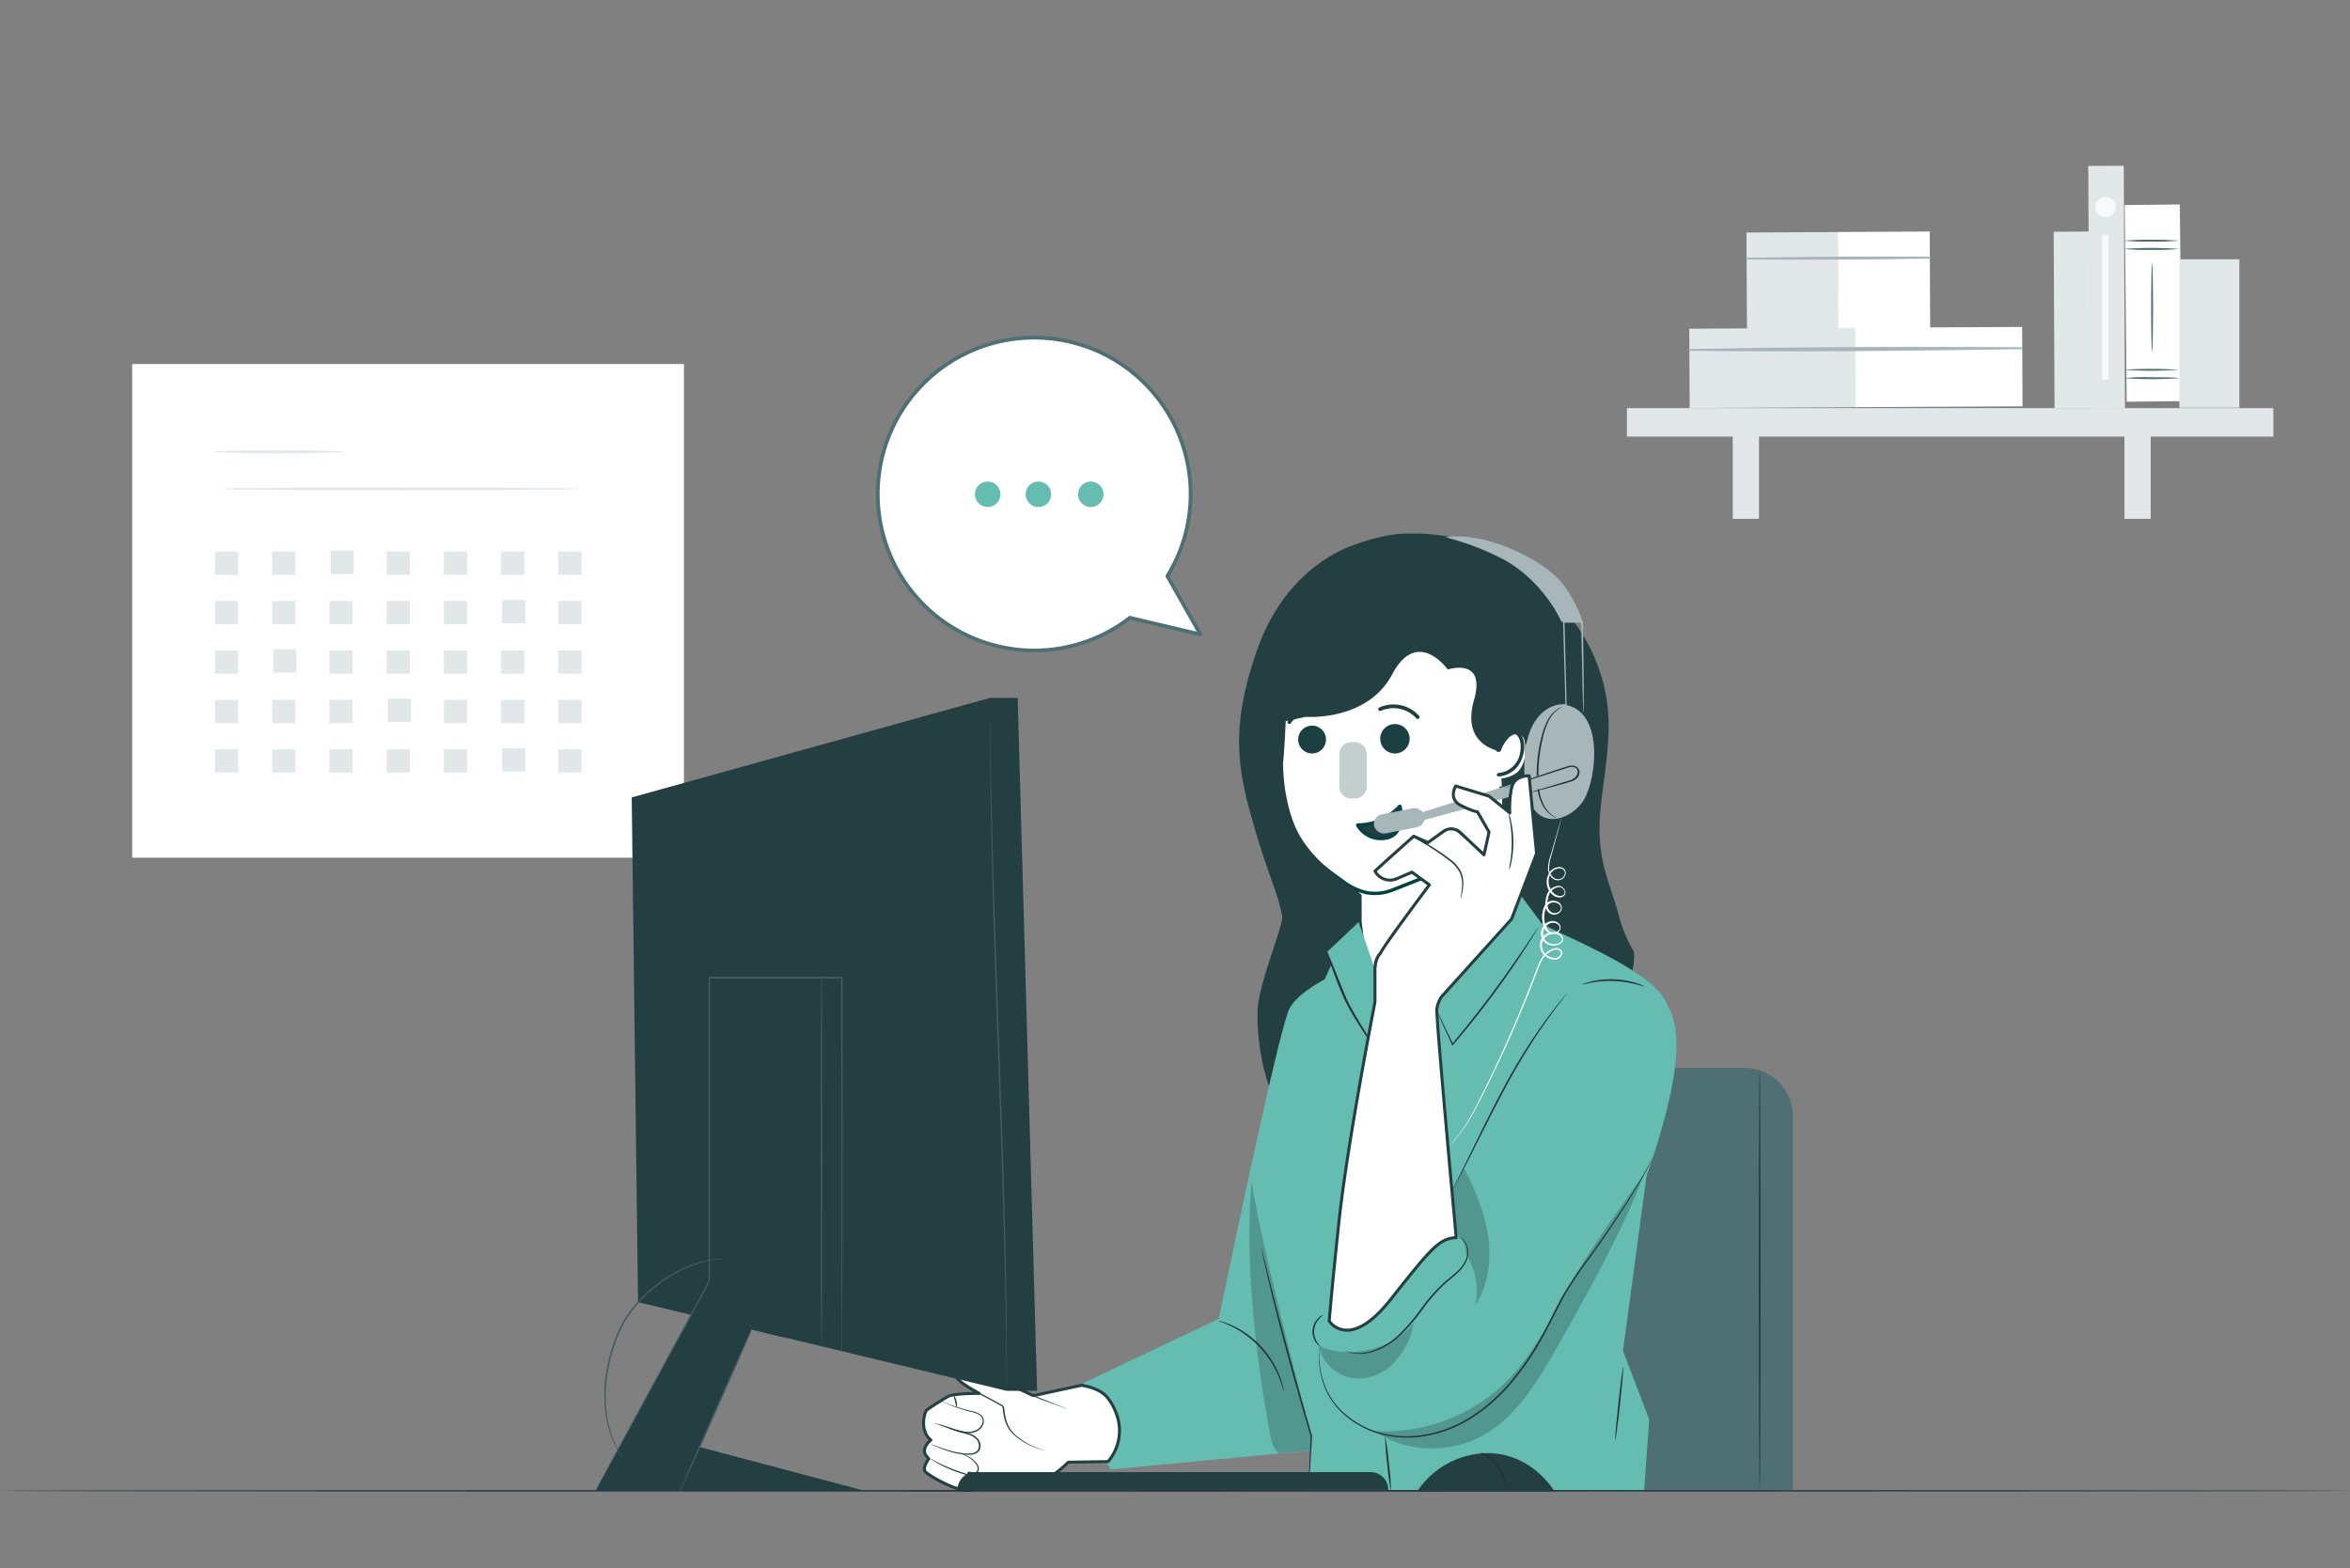
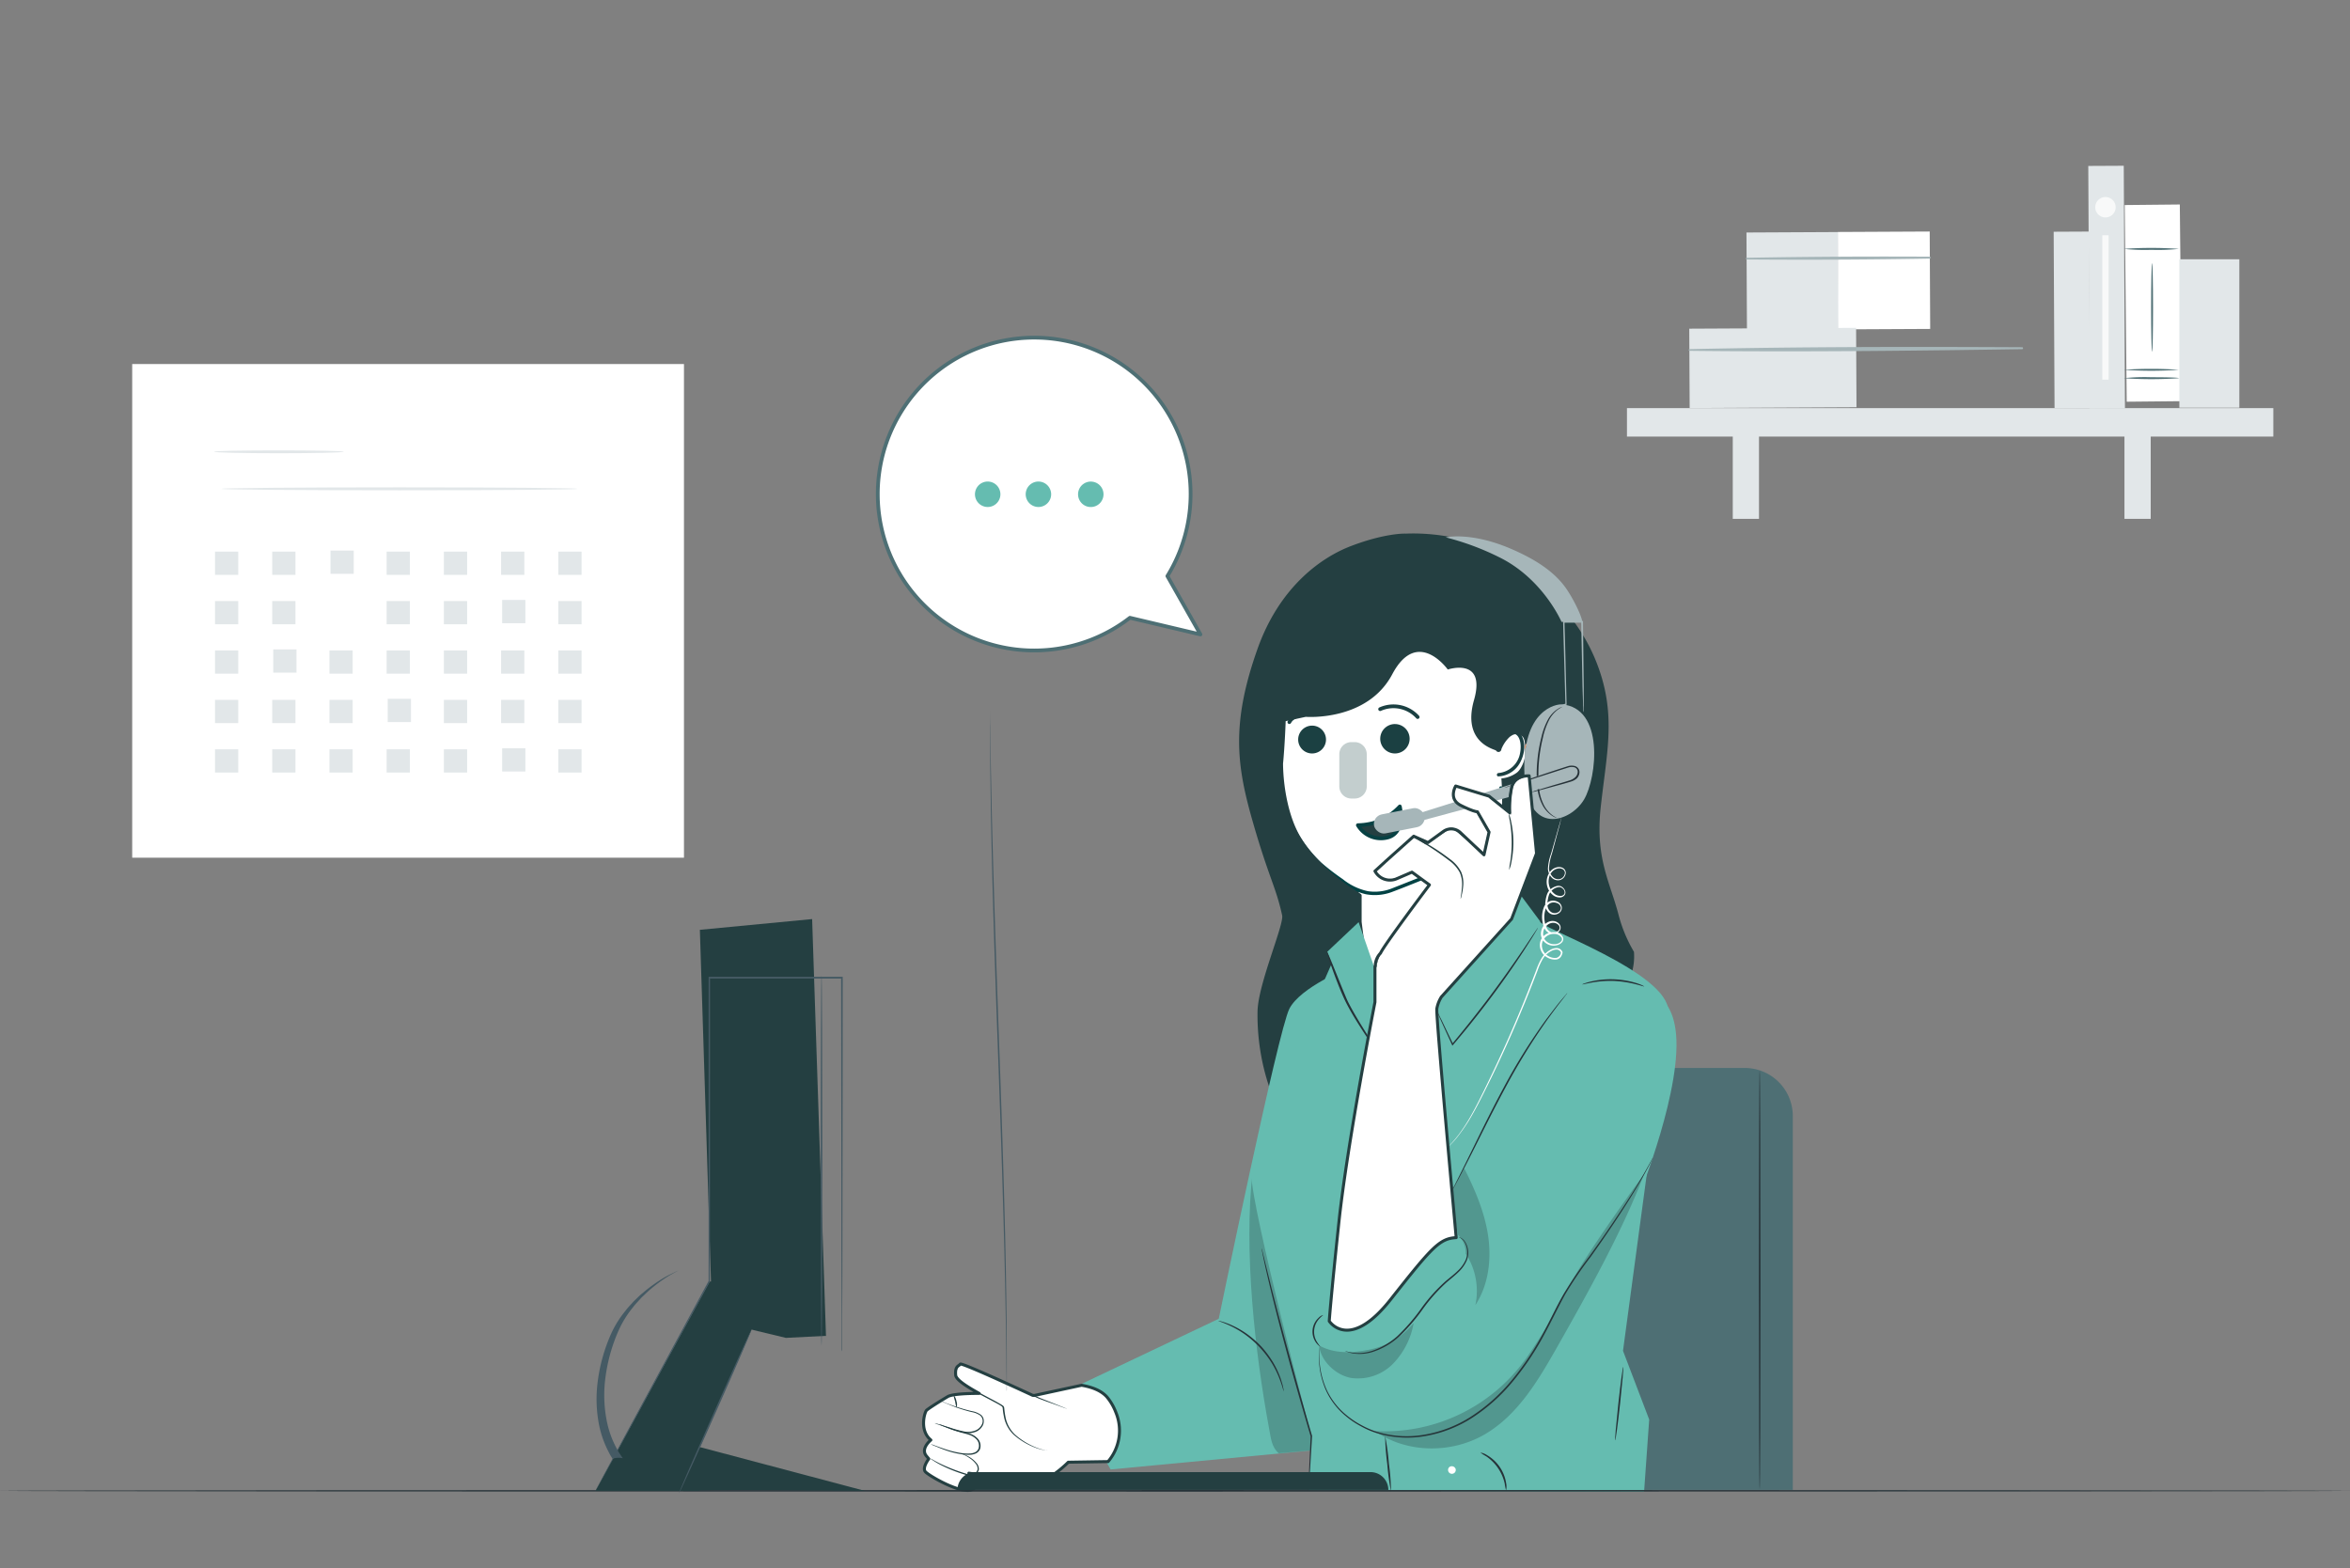
<svg xmlns="http://www.w3.org/2000/svg" width="628" height="419" viewBox="0 0 628 419">
  <rect x="0" y="0" width="628" height="419" fill="#808080" stroke="none" />
  <defs>
    <clipPath id="clip-Retouren_und_Support">
      <rect width="628" height="419" />
    </clipPath>
  </defs>
  <g id="Retouren_und_Support" data-name="Retouren und Support" clip-path="url(#clip-Retouren_und_Support)">
    <g id="Gruppe_19091" data-name="Gruppe 19091">
      <g id="Contact_us-pana_1_" data-name="Contact us-pana (1)" transform="translate(92.5 49.291)">
        <g id="freepik--background-complete--inject-2" transform="translate(20.498 0)">
          <g id="Gruppe_19084" data-name="Gruppe 19084" transform="translate(-78 -1)">
            <rect id="Rechteck_17038" data-name="Rechteck 17038" width="147.451" height="131.915" transform="translate(0.33 48.988)" fill="#fff" />
            <g id="Gruppe_19086" data-name="Gruppe 19086">
              <path id="Pfad_99363" data-name="Pfad 99363" d="M101.565,116.365c0,.221-7.764.4-17.328.4s-17.337-.178-17.337-.4S74.63,116,84.237,116,101.565,116.153,101.565,116.365Z" transform="translate(-44.697 -43.941)" fill="#e2e7e9" />
              <path id="Pfad_99364" data-name="Pfad 99364" d="M164.385,128.029c0,.212-21.32.391-47.568.391s-47.627-.178-47.627-.391,21.32-.4,47.627-.4S164.385,127.808,164.385,128.029Z" transform="translate(-45.041 -45.692)" fill="#e2e7e9" />
            </g>
            <g id="Gruppe_19087" data-name="Gruppe 19087">
              <rect id="Rechteck_17039" data-name="Rechteck 17039" width="6.209" height="6.209" transform="translate(22.459 99.112)" fill="#e2e7e9" />
              <rect id="Rechteck_17040" data-name="Rechteck 17040" width="6.209" height="6.209" transform="translate(37.748 99.112)" fill="#e2e7e9" />
              <rect id="Rechteck_17041" data-name="Rechteck 17041" width="6.209" height="6.209" transform="translate(53.318 98.832)" fill="#e2e7e9" />
              <rect id="Rechteck_17042" data-name="Rechteck 17042" width="6.209" height="6.209" transform="translate(68.326 99.112)" fill="#e2e7e9" />
              <rect id="Rechteck_17043" data-name="Rechteck 17043" width="6.209" height="6.209" transform="translate(83.625 99.112)" fill="#e2e7e9" />
              <rect id="Rechteck_17044" data-name="Rechteck 17044" width="6.209" height="6.209" transform="translate(98.914 99.112)" fill="#e2e7e9" />
              <rect id="Rechteck_17045" data-name="Rechteck 17045" width="6.209" height="6.209" transform="translate(114.205 99.112)" fill="#e2e7e9" />
              <rect id="Rechteck_17046" data-name="Rechteck 17046" width="6.209" height="6.209" transform="translate(22.459 112.321)" fill="#e2e7e9" />
              <rect id="Rechteck_17047" data-name="Rechteck 17047" width="6.209" height="6.209" transform="translate(37.748 112.321)" fill="#e2e7e9" />
-               <rect id="Rechteck_17048" data-name="Rechteck 17048" width="6.209" height="6.209" transform="translate(53.037 112.321)" fill="#e2e7e9" />
              <rect id="Rechteck_17049" data-name="Rechteck 17049" width="6.209" height="6.209" transform="translate(68.326 112.321)" fill="#e2e7e9" />
              <rect id="Rechteck_17050" data-name="Rechteck 17050" width="6.209" height="6.209" transform="translate(83.625 112.321)" fill="#e2e7e9" />
              <rect id="Rechteck_17051" data-name="Rechteck 17051" width="6.209" height="6.209" transform="translate(99.195 112.032)" fill="#e2e7e9" />
              <rect id="Rechteck_17052" data-name="Rechteck 17052" width="6.209" height="6.209" transform="translate(114.205 112.321)" fill="#e2e7e9" />
              <rect id="Rechteck_17053" data-name="Rechteck 17053" width="6.209" height="6.209" transform="translate(22.459 125.521)" fill="#e2e7e9" />
              <rect id="Rechteck_17054" data-name="Rechteck 17054" width="6.209" height="6.209" transform="translate(38.027 125.241)" fill="#e2e7e9" />
              <rect id="Rechteck_17055" data-name="Rechteck 17055" width="6.209" height="6.209" transform="translate(53.037 125.521)" fill="#e2e7e9" />
              <rect id="Rechteck_17056" data-name="Rechteck 17056" width="6.209" height="6.209" transform="translate(68.326 125.521)" fill="#e2e7e9" />
              <rect id="Rechteck_17057" data-name="Rechteck 17057" width="6.209" height="6.209" transform="translate(83.625 125.521)" fill="#e2e7e9" />
              <rect id="Rechteck_17058" data-name="Rechteck 17058" width="6.209" height="6.209" transform="translate(98.914 125.521)" fill="#e2e7e9" />
              <rect id="Rechteck_17059" data-name="Rechteck 17059" width="6.209" height="6.209" transform="translate(114.205 125.521)" fill="#e2e7e9" />
              <rect id="Rechteck_17060" data-name="Rechteck 17060" width="6.209" height="6.209" transform="translate(22.459 138.729)" fill="#e2e7e9" />
              <rect id="Rechteck_17061" data-name="Rechteck 17061" width="6.209" height="6.209" transform="translate(37.748 138.729)" fill="#e2e7e9" />
              <rect id="Rechteck_17062" data-name="Rechteck 17062" width="6.209" height="6.209" transform="translate(53.037 138.729)" fill="#e2e7e9" />
              <rect id="Rechteck_17063" data-name="Rechteck 17063" width="6.209" height="6.209" transform="translate(68.615 138.449)" fill="#e2e7e9" />
              <rect id="Rechteck_17064" data-name="Rechteck 17064" width="6.209" height="6.209" transform="translate(83.625 138.729)" fill="#e2e7e9" />
              <rect id="Rechteck_17065" data-name="Rechteck 17065" width="6.209" height="6.209" transform="translate(98.914 138.729)" fill="#e2e7e9" />
              <rect id="Rechteck_17066" data-name="Rechteck 17066" width="6.209" height="6.209" transform="translate(114.205 138.729)" fill="#e2e7e9" />
              <rect id="Rechteck_17067" data-name="Rechteck 17067" width="6.209" height="6.209" transform="translate(22.459 151.938)" fill="#e2e7e9" />
              <rect id="Rechteck_17068" data-name="Rechteck 17068" width="6.209" height="6.209" transform="translate(37.748 151.938)" fill="#e2e7e9" />
              <rect id="Rechteck_17069" data-name="Rechteck 17069" width="6.209" height="6.209" transform="translate(53.037 151.938)" fill="#e2e7e9" />
              <rect id="Rechteck_17070" data-name="Rechteck 17070" width="6.209" height="6.209" transform="translate(68.326 151.938)" fill="#e2e7e9" />
              <rect id="Rechteck_17071" data-name="Rechteck 17071" width="6.209" height="6.209" transform="translate(83.625 151.938)" fill="#e2e7e9" />
              <rect id="Rechteck_17072" data-name="Rechteck 17072" width="6.209" height="6.209" transform="translate(99.195 151.658)" fill="#e2e7e9" />
              <rect id="Rechteck_17073" data-name="Rechteck 17073" width="6.209" height="6.209" transform="translate(114.205 151.938)" fill="#e2e7e9" />
            </g>
          </g>
          <g id="Gruppe_19083" data-name="Gruppe 19083" transform="translate(131 -5)">
            <rect id="Rechteck_17074" data-name="Rechteck 17074" width="9.48" height="47.151" transform="matrix(1, -0.005, 0.005, 1, 304.813, 17.634)" fill="#e2e7e9" />
            <rect id="Rechteck_17075" data-name="Rechteck 17075" width="24.54" height="26.026" transform="matrix(1, -0.005, 0.005, 1, 222.717, 17.84)" fill="#e2e7e9" />
            <rect id="Rechteck_17076" data-name="Rechteck 17076" width="24.54" height="26.026" transform="matrix(1, -0.005, 0.005, 1, 247.145, 17.699)" fill="#fff" />
            <path id="Pfad_99365" data-name="Pfad 99365" d="M302.969,60.511q24.463.2,48.961-.229a.263.263,0,0,0,0-.518c-16.3-.093-32.652,0-48.952.3a.229.229,0,0,0,0,.45Z" transform="translate(-80.217 -35.468)" fill="#a6b6b9" />
            <rect id="Rechteck_17077" data-name="Rechteck 17077" width="44.586" height="21.21" transform="matrix(1, -0.005, 0.005, 1, 207.43, 43.541)" fill="#e2e7e9" />
-             <rect id="Rechteck_17078" data-name="Rechteck 17078" width="44.586" height="21.21" transform="matrix(1, -0.005, 0.005, 1, 251.803, 43.301)" fill="#fff" />
            <path id="Pfad_99366" data-name="Pfad 99366" d="M284.967,89.206c29.619.34,59.341,0,88.951-.442a.263.263,0,0,0,0-.518c-29.619-.153-59.341-.136-88.951.51a.229.229,0,0,0,0,.45Z" transform="translate(-77.506 -39.75)" fill="#a6b6b9" />
            <rect id="Rechteck_17079" data-name="Rechteck 17079" width="172.73" height="7.602" transform="translate(190.779 64.771)" fill="#e2e7e9" />
            <rect id="Rechteck_17080" data-name="Rechteck 17080" width="7.008" height="25.933" transform="translate(219.057 68.423)" fill="#e2e7e9" />
            <rect id="Rechteck_17081" data-name="Rechteck 17081" width="7.016" height="25.933" transform="translate(323.73 68.423)" fill="#e2e7e9" />
            <rect id="Rechteck_17082" data-name="Rechteck 17082" width="9.48" height="64.845" transform="matrix(1, -0.005, 0.005, 1, 314.061, 0.052)" fill="#e2e7e9" />
            <rect id="Rechteck_17083" data-name="Rechteck 17083" width="14.72" height="52.554" transform="translate(323.803 10.502) rotate(-0.573)" fill="#fff" />
            <path id="Pfad_99367" data-name="Pfad 99367" d="M436.39,57.275a54.363,54.363,0,0,1-7.364.255,54.261,54.261,0,0,1-7.356-.255,106.42,106.42,0,0,1,14.72,0Z" transform="translate(-98.117 -35.061)" fill="#4e6f74" />
-             <path id="Pfad_99368" data-name="Pfad 99368" d="M436.39,54.675a54.362,54.362,0,0,1-7.364.255,54.26,54.26,0,0,1-7.356-.255,106.421,106.421,0,0,1,14.72,0Z" transform="translate(-98.117 -34.669)" fill="#4e6f74" />
            <path id="Pfad_99369" data-name="Pfad 99369" d="M436.39,97.955a106.425,106.425,0,0,1-14.72,0,52.655,52.655,0,0,1,7.356-.255C433.086,97.7,436.39,97.776,436.39,97.955Z" transform="translate(-98.117 -41.186)" fill="#4e6f74" />
            <path id="Pfad_99370" data-name="Pfad 99370" d="M436.39,95.315a106.424,106.424,0,0,1-14.72,0,106.42,106.42,0,0,1,14.72,0Z" transform="translate(-98.117 -40.788)" fill="#4e6f74" />
            <path id="Pfad_99371" data-name="Pfad 99371" d="M430.525,85.492c-.136,0-.255-5.3-.255-11.841s.119-11.841.255-11.841.255,5.3.255,11.841S430.669,85.492,430.525,85.492Z" transform="translate(-99.412 -35.781)" fill="#4e6f74" />
            <rect id="Rechteck_17084" data-name="Rechteck 17084" width="16.029" height="39.668" transform="translate(338.4 24.992)" fill="#e2e7e9" />
            <path id="Pfad_99372" data-name="Pfad 99372" d="M418.143,43.737a2.727,2.727,0,1,1-2.718-2.727A2.727,2.727,0,0,1,418.143,43.737Z" transform="translate(-96.766 -32.649)" fill="#f8f9f9" />
            <rect id="Rechteck_17085" data-name="Rechteck 17085" width="1.682" height="38.581" transform="translate(317.811 18.579)" fill="#f8f9f9" />
          </g>
        </g>
        <g id="freepik--Chair--inject-2" transform="translate(281.474 236.09)">
          <path id="Pfad_99385" data-name="Pfad 99385" d="M360.826,309.11h79.446a12.852,12.852,0,0,1,12.852,12.852v99.909H348V321.962a12.852,12.852,0,0,1,12.826-12.852Z" transform="translate(-348 -309.11)" fill="#4e6f74" />
          <path id="Pfad_99386" data-name="Pfad 99386" d="M461.3,309.79c.127,0,.221,25.1.221,56.062s-.093,56.062-.221,56.062-.221-25.1-.221-56.062S461.182,309.79,461.3,309.79Z" transform="translate(-365.028 -309.212)" fill="#263238" />
        </g>
        <g id="freepik--Character--inject-2" transform="translate(154.31 93.791)">
          <g id="Gruppe_19090" data-name="Gruppe 19090" transform="translate(83.323 -4.99)">
            <path id="Pfad_53339" data-name="Pfad 53339" d="M161.117,273.4l-14.133,21.916-18.943,17.246-9.962-15.1,1.167-12.722V270.612s-.28-4.2,0-20.563c.082-5.193,22.753-22.819,35.168-14.838,6.266,4.027,4.695,16.833,4.823,40.378" transform="translate(-86.811 -175.07)" fill="#fff" stroke="#1b4042" stroke-width="1" />
            <g id="Gruppe_10774" data-name="Gruppe 10774" transform="translate(10.438 16.939)">
              <path id="Pfad_53500" data-name="Pfad 53500" d="M48.916,100.044l-10.9,4.3a12.357,12.357,0,0,1-11.195-1.037c-2.233-1.429-4.371-3.1-6.07-4.353C12.382,92.67,7.763,81.7,7.4,71.761a19.293,19.293,0,0,1,.048-2.036l.514-7.477a17.8,17.8,0,0,0,0-2.437L6.974,45.459A23.277,23.277,0,0,1,30.064,22.011H44.021A23.268,23.268,0,0,1,67.109,45.459V57.492c1.329-.616,3.224-.758,5.748.688C78.614,61.468,78.138,68.561,75.5,72c-2.151,2.8-4.181,5.5-8.4,5.083" transform="translate(-6.577 -21.521)" fill="#fff" />
              <path id="Pfad_53501" data-name="Pfad 53501" d="M48.68,100.156c-3.708,1.465-7.4,3.007-11.133,4.395a12.993,12.993,0,0,1-6.95.565,17.171,17.171,0,0,1-6.7-3.332,66.3,66.3,0,0,1-5.667-4.344,31.539,31.539,0,0,1-4.412-4.9,37.769,37.769,0,0,1-5.774-12,33.985,33.985,0,0,1-1.379-11.5c.16-2.326.325-4.651.48-6.977a42.828,42.828,0,0,0-.212-5.775l-.571-8.262a29.518,29.518,0,0,1,.066-6.464A24.023,24.023,0,0,1,19.593,23.552a23.608,23.608,0,0,1,10.2-2.316c2.073-.005,4.145,0,6.218,0,5.455,0,11.028-.433,16.207,1.631A24,24,0,0,1,66.579,39.638a33.425,33.425,0,0,1,.626,7.608v9.923l-.679-.39c4.388-1.949,9.4,2.048,10.574,6.2a10.7,10.7,0,0,1-.1,5.978,14.165,14.165,0,0,1-3.2,5.107,8.205,8.205,0,0,1-7.057,3.145c-.575-.048-.58-.952,0-.9a7.033,7.033,0,0,0,5.882-2.3,14.774,14.774,0,0,0,3.209-4.468,9.149,9.149,0,0,0-1.851-10.037c-1.766-1.671-4.613-3.01-7.005-1.947a.458.458,0,0,1-.68-.39c0-3.982.01-7.964,0-11.946a23.306,23.306,0,0,0-9.754-19,22.407,22.407,0,0,0-10.7-3.979c-1.912-.182-3.859-.1-5.778-.1H32a33.508,33.508,0,0,0-6.678.43A22.949,22.949,0,0,0,8.608,36.783a21.21,21.21,0,0,0-1.5,8.845l.472,6.833.461,6.671a44.152,44.152,0,0,1-.2,6.084,50.85,50.85,0,0,0-.2,8.286,38.329,38.329,0,0,0,3.426,12.57,33.149,33.149,0,0,0,7.728,10.653,63.245,63.245,0,0,0,5.682,4.36,15.983,15.983,0,0,0,6.73,3.225,12.279,12.279,0,0,0,6.372-.732c.658-.255,1.314-.519,1.97-.778l7.324-2.893,1.574-.622c.541-.214.776.66.24.871" transform="translate(-6.221 -21.198)" fill="#004244" />
              <path id="Pfad_53503" data-name="Pfad 53503" d="M64.566,81.047a3.93,3.93,0,0,1,3.927,3.927v0a3.929,3.929,0,1,1-3.927-3.932" transform="translate(-32.361 -42.592)" fill="#1b4042" />
              <path id="Pfad_53504" data-name="Pfad 53504" d="M101.241,84.76h0a3.718,3.718,0,1,0,0-.007Z" transform="translate(-94.896 -42.165)" fill="#1b4042" />
              <path id="Pfad_53505" data-name="Pfad 53505" d="M84.8,85.052h0a3.237,3.237,0,0,0-3.236,3.239h0v8.6a3.237,3.237,0,0,0,3.237,3.238h.867A3.237,3.237,0,0,0,88.9,96.89h0v-8.6a3.237,3.237,0,0,0-3.237-3.238H84.8Z" transform="translate(-64.226 -41.776)" fill="#c3cece" />
              <path id="Pfad_53507" data-name="Pfad 53507" d="M13.737,90.463a6.612,6.612,0,0,1,3-2.564A3.294,3.294,0,0,1,20.8,89.106c1.476,2.466.627,6.15-1.03,8.3a6.928,6.928,0,0,1-5.1,2.654c-.58.042-.578-.862,0-.9a6.455,6.455,0,0,0,5.8-5.567c.38-2.013.02-5.586-2.908-5a5.2,5.2,0,0,0-3.052,2.328c-.315.487-1.1.034-.78-.456" transform="translate(45.212 -47.625)" fill="#1b4042" />
              <path id="Pfad_100511" data-name="Pfad 100511" d="M0,2.776a17.251,17.251,0,0,0,6.259-.059A17.762,17.762,0,0,0,11.96,0s.289,7.511-5.1,7.533A7.126,7.126,0,0,1,0,2.776Z" transform="translate(21.771 62.751) rotate(-11)" fill="#243f41" stroke="#074143" stroke-linecap="round" stroke-linejoin="round" stroke-width="1" />
            </g>
            <path id="Pfad_53708" data-name="Pfad 53708" d="M10.219,1.314A8.719,8.719,0,0,0,0,2.051" transform="translate(39.254 49.437) rotate(16)" fill="none" stroke="#1b4042" stroke-linecap="round" stroke-width="1" />
            <path id="Pfad_53709" data-name="Pfad 53709" d="M7.526.545S1.843-1.081,0,1.283" transform="matrix(0.978, -0.208, 0.208, 0.978, 14.156, 53.618)" fill="none" stroke="#1b4042" stroke-linecap="round" stroke-width="1" />
            <path id="Pfad_53707" data-name="Pfad 53707" d="M-59.6,13.787C-53.757-2.641-42.757-10.59-34.556-13.708c8.686-3.305,13.985-3.329,14.58-3.289.6,0,15.245-.971,26.266,6.555S27.456,5.935,32.111,20.588c3.884,12.212,1.5,21.837,0,35.526s2.5,19.985,4.781,28.8a38.272,38.272,0,0,0,4.1,9.834,15.488,15.488,0,0,1-4.1,11.791c-4.992,5.373-4.423,9.555-10.967,14.46s-11.046,3.791-15.787,8.321S-.74,142.606-.74,142.606a248.509,248.509,0,0,1-1.007-28.638c.464-13.979,4.2-12.952,5.886-25.446s-.446-15.086.847-24.532a68.22,68.22,0,0,0,.578-15.567,8.386,8.386,0,0,0,4.1-1.528c1.193-.891,1.969-2.933,2.269-4.426,0-3.33.031-5.117-1.244-5.539s-1.594-.546-2.875.368a9.141,9.141,0,0,0-2.249,3.29.793.793,0,0,1-.578.736.757.757,0,0,1-.847-.352c-.2-.335-9.185-1.939-5.886-13.512s-7.018-8.146-7.018-8.146-8.113-11.4-14.834,1.273S-46.716,31.96-46.716,31.96l-5.364,1.154s-.232,6.506-.707,11.376c.067,6.294,1.469,14.192,4.624,19.5,5.033,8.468,15.083,14.643,15.083,14.643s1.3.64,1.3.988v7.069c.006.413,2.931,22.209,2.931,22.209l-9.891,14.048c-.26,0-15,14.293-15.139,14.063-.028-.045-5.975-10.606-5.72-26.32.118-7.266,7.114-23.19,6.575-25.676-1.644-7.582-3.523-9.965-7.8-24.843s-5.99-26.1,1.226-46.383" transform="translate(65.523 21.502)" fill="#243f41" />
          </g>
          <path id="Pfad_99389" data-name="Pfad 99389" d="M243.16,390.765l40.772-19.358s15.876-77.085,18.883-82.869,15.544-10.788,15.544-10.788l-2.1,104.377-3.737,24.1-57.489,5.445Z" transform="translate(-205.049 -162.088)" fill="#65bcb0" />
          <path id="Pfad_99390" data-name="Pfad 99390" d="M202.071,432.3c-.229,0-1.359.7-.416,2.489s7.857,7.713,9.887,5.649-1.07-4.578-1.07-4.578Z" transform="translate(-198.744 -185.36)" fill="#ffbe9d" />
          <path id="Vereinigungsmenge_177" data-name="Vereinigungsmenge 177" d="M18934.688,9105.719c-.959-1.054.9-3.47.9-3.47l-.711-.848c-1.506-1.978,1.264-4.18,1.264-4.18-3.184-2.592-1.631-7.566-1.121-7.981,1.35-1.091,5.725-3.679,5.725-3.679,1.258-.59,4.57-.789,8.3-.8-3.08-1.7-6.143-3.593-6.266-4.85-.244-2.512.877-2.444,1.225-2.974.287-.434,14.461,6.083,19.346,8.347l.443.03,12.633-2.726c3.445.6,5.441,1.7,6.709,3.064a14.4,14.4,0,0,1,2.432,4.155,12.75,12.75,0,0,1-2.074,13.176l-10.635.167a30.307,30.307,0,0,1-4.518,3.688,12.142,12.142,0,0,1-10.594,1.511c-3.014-1.148-10.584-2.153-11.457-2.267,1.336.59,3.639,3.3.721,4.426a3.039,3.039,0,0,1-1.1.176C18942.359,9110.684,18935.549,9106.661,18934.688,9105.719Z" transform="translate(-18934.191 -8855.499)" fill="#fff" stroke="#243f41" stroke-linecap="round" stroke-linejoin="round" stroke-width="0.8" />
          <g id="Gruppe_19089" data-name="Gruppe 19089">
            <path id="Pfad_99392" data-name="Pfad 99392" d="M202.681,421.09a9.2,9.2,0,0,1,1.036.374c.654.246,1.614.6,2.82.985.595.2,1.257.391,1.979.578s1.495.348,2.3.612a4.918,4.918,0,0,1,2.293,1.385,2.812,2.812,0,0,1,.612,2.795,2.191,2.191,0,0,1-1.028,1.113,3.992,3.992,0,0,1-1.393.391,11.781,11.781,0,0,1-2.659-.144,23.783,23.783,0,0,1-4.315-1.121c-1.2-.425-2.141-.849-2.795-1.1a5.551,5.551,0,0,1-.994-.476,8.947,8.947,0,0,1,1.045.348c.663.238,1.622.6,2.82.994a25.48,25.48,0,0,0,4.247,1.045,11.742,11.742,0,0,0,2.548.119,3.56,3.56,0,0,0,1.266-.357,1.835,1.835,0,0,0,.849-.934,2.489,2.489,0,0,0-.493-2.429,4.646,4.646,0,0,0-2.132-1.3c-.781-.263-1.563-.433-2.276-.637s-1.385-.416-1.979-.62c-1.206-.416-2.149-.849-2.795-1.1A5.805,5.805,0,0,1,202.681,421.09Z" transform="translate(-198.633 -183.673)" fill="#243f41" />
            <path id="Pfad_99393" data-name="Pfad 99393" d="M203.61,414a7.158,7.158,0,0,1,1.028.374c.663.255,1.614.62,2.8,1.011s2.625.849,4.247,1.215a5.861,5.861,0,0,1,2.472,1,2.064,2.064,0,0,1,.722,1.283,2.642,2.642,0,0,1-.212,1.487,3.559,3.559,0,0,1-2.183,1.852,5.733,5.733,0,0,1-2.659.212,25.549,25.549,0,0,1-4.247-1.24l-2.812-.985a7.852,7.852,0,0,1-1.019-.4,6.487,6.487,0,0,1,1.062.272l2.846.849a28.882,28.882,0,0,0,4.247,1.155,5.512,5.512,0,0,0,2.506-.221,3.253,3.253,0,0,0,1.979-1.7,1.979,1.979,0,0,0-.416-2.37,5.648,5.648,0,0,0-2.327-.943,41.277,41.277,0,0,1-4.247-1.291c-1.189-.442-2.124-.849-2.769-1.121A6.846,6.846,0,0,1,203.61,414Z" transform="translate(-198.814 -182.605)" fill="#243f41" />
            <path id="Pfad_99394" data-name="Pfad 99394" d="M208.528,415.4a10.575,10.575,0,0,1-.382-1.7,9.345,9.345,0,0,1-.416-1.7,3,3,0,0,1,.756,1.588,2.82,2.82,0,0,1,.042,1.809Z" transform="translate(-199.715 -182.304)" fill="#243f41" />
            <path id="Pfad_99396" data-name="Pfad 99396" d="M232.854,425.289h-.2l-.51-.051a12.357,12.357,0,0,1-1.928-.467,18.866,18.866,0,0,1-6.3-3.627,8.885,8.885,0,0,1-2.548-4.34,19.724,19.724,0,0,1-.442-2.778,1.546,1.546,0,0,0-.076-.314.612.612,0,0,0-.2-.2,6.729,6.729,0,0,0-.6-.391c-.416-.246-.849-.484-1.308-.722-1.784-.96-3.695-1.92-5.615-3.024a33.506,33.506,0,0,1-2.863-1.809,10.433,10.433,0,0,1-1.342-1.121,3.4,3.4,0,0,1-.569-.713,1.394,1.394,0,0,1-.17-.467,2.1,2.1,0,0,1,0-.459,3.253,3.253,0,0,1,.314-1.792,2.183,2.183,0,0,1,.654-.654,1.451,1.451,0,0,0,.289-.246l.068-.076a.212.212,0,0,1,.144-.042.64.64,0,0,1,.144,0l.229.059c1.113.34,2.141.79,3.168,1.215q3.058,1.274,5.836,2.548c3.712,1.7,7.025,3.211,9.811,4.519.7.314,1.351.646,1.979.917l1.818.714,2.914,1.155,1.835.739.467.2a.176.176,0,0,1,.161.076c0,.009-.059,0-.17-.051l-.484-.161-1.86-.688-2.939-1.045-1.835-.688c-.646-.263-1.3-.586-2-.9L218.9,406.16q-2.79-1.274-5.844-2.548c-1.019-.416-2.056-.849-3.126-1.2l-.187-.042h-.068v-.085h0c.238.153.059.051.11.085h0a1.554,1.554,0,0,1-.357.323,1.741,1.741,0,0,0-.561.552,2.956,2.956,0,0,0-.272,1.605,1.588,1.588,0,0,0,.178.764,3.269,3.269,0,0,0,.51.646,9.955,9.955,0,0,0,1.3,1.079c.917.663,1.877,1.24,2.829,1.792,1.911,1.1,3.805,2.073,5.6,3.032.45.246.849.484,1.317.747a7.333,7.333,0,0,1,.637.408.849.849,0,0,1,.289.331,1.7,1.7,0,0,1,.085.382,22.026,22.026,0,0,0,.416,2.752,8.732,8.732,0,0,0,2.429,4.247,19.316,19.316,0,0,0,6.175,3.678,13.648,13.648,0,0,0,1.894.518c.221.051.391.068.51.085Z" transform="translate(-199.781 -180.796)" fill="#243f41" />
            <path id="Pfad_99397" data-name="Pfad 99397" d="M208.934,430.56a2.547,2.547,0,0,1,.79.229,7.994,7.994,0,0,1,1.945,1.121,7.128,7.128,0,0,1,1.121,1.1,2.319,2.319,0,0,1,.6,1.7,1.92,1.92,0,0,1-1.376,1.486,3.67,3.67,0,0,1-2.158-.068,39.538,39.538,0,0,1-6.846-2.744,20.515,20.515,0,0,1-1.92-1.138,3.28,3.28,0,0,1-.654-.493,4.012,4.012,0,0,1,.722.374c.459.263,1.121.629,1.962,1.036a47.959,47.959,0,0,0,6.8,2.633,3.4,3.4,0,0,0,1.971.076,1.614,1.614,0,0,0,1.164-1.206,2.081,2.081,0,0,0-.51-1.512,7.072,7.072,0,0,0-1.053-1.079,11.8,11.8,0,0,0-2.557-1.512Z" transform="translate(-198.617 -185.099)" fill="#243f41" />
          </g>
          <g id="Gruppe_19000" data-name="Gruppe 19000" transform="translate(87.069 170.101)" opacity="0.3">
            <path id="Pfad_99398" data-name="Pfad 99398" d="M320.914,415.875c-6.676-22.518-12.563-51.517-19.239-74.036-2.446,20.785.612,48.23,4.434,68.8.45,2.412.654,4.774,2.548,6.362l12.257-1.13" transform="translate(-300.798 -341.84)" fill="#243f41" />
          </g>
          <path id="Pfad_99399" data-name="Pfad 99399" d="M308.513,407.465c-.093,0-.374-1.47-1.283-3.72a26.406,26.406,0,0,0-1.911-3.788,28.735,28.735,0,0,0-3.143-4.128,27.984,27.984,0,0,0-3.89-3.44,25.311,25.311,0,0,0-3.636-2.192c-2.174-1.07-3.635-1.461-3.61-1.546a4.569,4.569,0,0,1,1.036.246,8.628,8.628,0,0,1,1.181.391,15.481,15.481,0,0,1,1.529.629,23.788,23.788,0,0,1,3.737,2.141,27.179,27.179,0,0,1,3.984,3.466,27.477,27.477,0,0,1,3.16,4.247,24.292,24.292,0,0,1,1.86,3.882c.229.569.365,1.1.51,1.571a8.734,8.734,0,0,1,.306,1.215,5.432,5.432,0,0,1,.17,1.028Z" transform="translate(-212.259 -178.788)" fill="#263238" />
          <path id="Pfad_99400" data-name="Pfad 99400" d="M322.806,273S301.46,320.7,301.46,329.479s15.995,69.593,15.995,69.593c-.153,2.421-.773,14.542-.773,14.542l89.69.314h0l1.368-19.282-7-18.373,6.991-51.942s4.706-30.154,5.1-38.589c.527-10.55-35.217-22.781-34.24-24.242l-6.167-8.29-35.344,28.7-6.991-20.182-8.375,7.908Z" transform="translate(-213.828 -158.393)" fill="#65bcb0" />
          <path id="Pfad_99401" data-name="Pfad 99401" d="M385.134,289.734c-9.709,16.419-27.47,46.336-27.47,46.336l-31.836,36.3s-2.081,18.441,2.081,24.1,11.306,9.522,11.306,9.522,8.4,0,19.078-8.927,40.127-45.818,40.127-45.818l10.117-12.206s12.062-29.628,9.811-44.705c-.849-5.819-3.347-8.231-6.642-10.9C403.405,276.755,390.562,280.552,385.134,289.734Z" transform="translate(-217.419 -162.435)" fill="#65bcb0" />
          <path id="Pfad_99402" data-name="Pfad 99402" d="M411.884,337.4a2.623,2.623,0,0,1-.153.34c-.11.238-.272.552-.467.968-.425.849-1.07,2.081-1.954,3.644-1.758,3.134-4.493,7.56-8.061,12.9-1.792,2.667-3.788,5.564-5.988,8.639a101.975,101.975,0,0,0-6.753,9.947c-2.056,3.7-3.924,7.747-6.175,11.79a74.477,74.477,0,0,1-8.095,11.815,47.348,47.348,0,0,1-10.72,9.48,33.757,33.757,0,0,1-12.419,4.808,27.836,27.836,0,0,1-12.028-.51,22.791,22.791,0,0,1-5.1-2.064,23.267,23.267,0,0,1-4.2-2.837,19.035,19.035,0,0,1-3.16-3.338,18.775,18.775,0,0,1-2.09-3.534,22.359,22.359,0,0,1-1.7-6.32,29.2,29.2,0,0,1-.144-4.137c0-.459.051-.849.068-1.079a2.55,2.55,0,0,1,0-.365,2.431,2.431,0,0,1,0,.365v1.079a31.433,31.433,0,0,0,.221,4.111,22.575,22.575,0,0,0,1.767,6.243,18.985,18.985,0,0,0,2.09,3.466,18.608,18.608,0,0,0,3.143,3.27,22.981,22.981,0,0,0,4.154,2.778,22.715,22.715,0,0,0,5.02,2.013,27.649,27.649,0,0,0,11.892.459,33.417,33.417,0,0,0,12.249-4.774,47.1,47.1,0,0,0,10.626-9.4,73.708,73.708,0,0,0,8.044-11.739c2.251-4.018,4.069-8.095,6.2-11.781a110.533,110.533,0,0,1,6.8-9.964c2.208-3.058,4.247-5.946,6.022-8.6,3.6-5.309,6.371-9.709,8.171-12.809.909-1.554,1.58-2.769,2.022-3.6l.518-.951a1.639,1.639,0,0,1,.2-.314Z" transform="translate(-217.022 -171.07)" fill="#263238" />
          <path id="Pfad_99403" data-name="Pfad 99403" d="M323.5,386.83c0,.059-.45.34-1.036.994a5.1,5.1,0,0,0-.578,6.252,11.988,11.988,0,0,0,.849,1.164c0,.051-.535-.238-1.1-.985a5.012,5.012,0,0,1,.62-6.651,2.548,2.548,0,0,1,1.24-.773Z" transform="translate(-216.718 -178.513)" fill="#263238" />
          <path id="Pfad_99404" data-name="Pfad 99404" d="M330.93,392.76a2.547,2.547,0,0,1,.5.119l.595.161.849.153a11.832,11.832,0,0,0,5.249-.493,19.221,19.221,0,0,0,6.8-3.975,51.172,51.172,0,0,0,6.328-7.347,44.415,44.415,0,0,1,6.532-7.3c1.155-.968,2.285-1.826,3.228-2.752a9.046,9.046,0,0,0,2.124-2.931,5.343,5.343,0,0,0-.484-5.012,3.941,3.941,0,0,0-1.537-1.147,2.607,2.607,0,0,1,.493.144,3.254,3.254,0,0,1,1.181.9,5.487,5.487,0,0,1,.646,5.232,9.444,9.444,0,0,1-2.158,3.075c-.96.951-2.1,1.835-3.228,2.8a45.359,45.359,0,0,0-6.439,7.254,50.161,50.161,0,0,1-6.422,7.39A19.223,19.223,0,0,1,338.252,393a11.544,11.544,0,0,1-5.377.365l-.849-.2c-.238-.068-.433-.153-.586-.2a2.3,2.3,0,0,1-.51-.2Z" transform="translate(-218.266 -174.811)" fill="#263238" />
          <path id="Pfad_99405" data-name="Pfad 99405" d="M395.376,285.51a4.6,4.6,0,0,1-.357.51c-.28.357-.637.849-1.087,1.419-.968,1.206-2.3,3.007-3.933,5.249a171.816,171.816,0,0,0-11.323,18.407c-4.009,7.441-7.322,14.347-9.862,19.273-1.257,2.472-2.293,4.459-3.049,5.819l-.824,1.554a3.119,3.119,0,0,1-.331.527,3.3,3.3,0,0,1,.246-.569l.8-1.605,2.914-5.869c2.463-4.969,5.742-11.892,9.751-19.35a154.593,154.593,0,0,1,11.467-18.381c1.7-2.217,3.032-4,4.043-5.173l1.155-1.368a2.7,2.7,0,0,1,.391-.442Z" transform="translate(-223.337 -163.257)" fill="#263238" />
          <g id="Gruppe_19001" data-name="Gruppe 19001" transform="translate(105.725 210.466)" opacity="0.3">
            <path id="Pfad_99406" data-name="Pfad 99406" d="M322.794,395.374c4.137,2.242,8.69,2,13.31,1.1A20.658,20.658,0,0,0,348,389.36a20.632,20.632,0,0,1-5.5,10.856,13.134,13.134,0,0,1-11.246,3.805c-4.043-.739-8.137-4.544-8.494-8.647" transform="translate(-322.76 -389.36)" fill="#243f41" />
          </g>
          <g id="Gruppe_19002" data-name="Gruppe 19002" transform="translate(141.259 169.082)" opacity="0.3">
            <path id="Pfad_99407" data-name="Pfad 99407" d="M368.252,363.523a18.254,18.254,0,0,1,2.548,13.693c3.508-5.368,4.332-12.164,3.4-18.509s-3.525-12.334-6.4-18.067c0,0-3.16,5.351-3.194,5.946-.153,3.092.985,8.9,1.58,11.934a6.634,6.634,0,0,1,1.928,6" transform="translate(-364.594 -340.64)" fill="#243f41" />
          </g>
          <g id="Gruppe_19003" data-name="Gruppe 19003" transform="translate(119.791 170.662)" opacity="0.3">
            <path id="Pfad_99408" data-name="Pfad 99408" d="M339.32,410.539c8.443,6.583,20.972,6.889,30.205,1.486,8.893-5.207,14.372-14.585,19.452-23.546,7.874-13.88,17.473-31.046,23.1-45.979,0,0-15.757,21.5-20.505,30.766a152.937,152.937,0,0,1-10.754,18.076,46.344,46.344,0,0,1-40.67,19.817" transform="translate(-339.32 -342.5)" fill="#243f41" />
          </g>
          <path id="Pfad_99409" data-name="Pfad 99409" d="M317.159,430.536a.85.85,0,0,1,0-.263V429.5c0-.722.059-1.7.11-2.947.119-2.548.28-6.2.484-10.558v.1c-1.52-5.1-3.3-11.28-5.156-17.957-2.446-8.851-4.51-16.9-5.9-22.756-.688-2.922-1.232-5.3-1.571-6.948-.161-.79-.289-1.427-.382-1.894a5.676,5.676,0,0,1-.11-.671,3.47,3.47,0,0,1,.2.646l.467,1.886c.416,1.7.994,4.026,1.7,6.906,1.47,5.836,3.585,13.871,6.031,22.714,1.843,6.676,3.6,12.86,5.1,17.965v.059c-.263,4.358-.484,7.985-.646,10.567-.085,1.232-.153,2.217-.2,2.939a7.5,7.5,0,0,1-.068.764.891.891,0,0,1-.042.221Z" transform="translate(-214.305 -175.357)" fill="#263238" />
          <path id="Pfad_99410" data-name="Pfad 99410" d="M422.065,283.119c0,.068-.917-.255-2.387-.62a28.79,28.79,0,0,0-5.853-.849,28.179,28.179,0,0,0-5.895.459c-1.495.28-2.4.535-2.421.467a2.192,2.192,0,0,1,.612-.272,17.519,17.519,0,0,1,1.741-.5,23.122,23.122,0,0,1,5.946-.595,23.467,23.467,0,0,1,5.946.951,14.442,14.442,0,0,1,1.7.612C421.878,282.983,422.065,283.085,422.065,283.119Z" transform="translate(-229.496 -162.607)" fill="#263238" />
          <path id="Pfad_99411" data-name="Pfad 99411" d="M386.78,265a2.5,2.5,0,0,1-.229.442l-.722,1.215c-.637,1.053-1.58,2.548-2.778,4.408-2.4,3.678-5.844,8.7-9.913,14.032-3.27,4.307-6.439,8.171-9.029,11.2l-.187.212-.11-.255c-1.24-2.7-2.259-4.944-3-6.566-.331-.747-.595-1.359-.807-1.826a3.4,3.4,0,0,1-.246-.654,3.48,3.48,0,0,1,.348.612c.229.459.518,1.053.892,1.784.773,1.605,1.843,3.822,3.126,6.507l-.289-.042c2.548-3.058,5.683-6.931,8.953-11.229,4.06-5.334,7.526-10.312,10-13.948l2.9-4.324.79-1.172a1.878,1.878,0,0,1,.306-.391Z" transform="translate(-222.607 -160.168)" fill="#263238" />
          <path id="Pfad_99412" data-name="Pfad 99412" d="M415.876,422.787c-.127,0,.263-4.425.849-9.853s1.189-9.811,1.308-9.794-.272,4.417-.849,9.845S415.978,422.8,415.876,422.787Z" transform="translate(-231.053 -180.969)" fill="#263238" />
          <path id="Pfad_99413" data-name="Pfad 99413" d="M343.5,424.9a63.279,63.279,0,0,1,1.011,7.407,60.164,60.164,0,0,1,.569,7.449,65.508,65.508,0,0,1-1.011-7.407,64.41,64.41,0,0,1-.569-7.449Z" transform="translate(-220.158 -184.246)" fill="#263238" />
          <path id="Pfad_99421" data-name="Pfad 99421" d="M352.638,294.223a1.079,1.079,0,0,0-1.639-.654l-.059.051a1.028,1.028,0,1,0,1.7.6Z" transform="translate(-221.227 -164.444)" fill="#fff" />
          <path id="Pfad_99442" data-name="Pfad 99442" d="M365.356,435.233a1.087,1.087,0,0,0-1.648-.654l-.059.051a1.028,1.028,0,1,0,1.7.6Z" transform="translate(-223.141 -185.677)" fill="#fff" />
          <path id="Pfad_99454" data-name="Pfad 99454" d="M342.956,315.093a1.087,1.087,0,0,0-1.648-.654h-.059a1.028,1.028,0,1,0,1.7.612Z" transform="translate(-219.768 -167.587)" fill="#fff" />
          <path id="Pfad_99455" data-name="Pfad 99455" d="M338.238,362.853a1.087,1.087,0,0,0-1.648-.654l-.051.051a1.028,1.028,0,1,0,1.7.6Z" transform="translate(-219.059 -174.778)" fill="#fff" />
          <path id="Pfad_99459" data-name="Pfad 99459" d="M350.828,333.9a1.079,1.079,0,0,0-1.639-.654l-.059.042a1.028,1.028,0,1,0,1.7.612Z" transform="translate(-220.954 -170.419)" fill="#fff" />
          <path id="Pfad_99464" data-name="Pfad 99464" d="M360.576,279.713a1.087,1.087,0,0,0-1.648-.654l-.059.042a1.028,1.028,0,1,0,1.7.612Z" transform="translate(-222.421 -162.259)" fill="#fff" />
          <path id="Pfad_99477" data-name="Pfad 99477" d="M386.619,215.842c.051,0,.2.136.544.289a2.022,2.022,0,0,0,1.495,0c1.206-.459,2.208-2.4,2.242-4.468a6.43,6.43,0,0,0-.586-2.854,2.293,2.293,0,0,0-1.52-1.52,1.011,1.011,0,0,0-1.172.561c-.153.323-.076.552-.136.569s-.255-.187-.161-.663a1.265,1.265,0,0,1,.442-.722,1.5,1.5,0,0,1,1.1-.306,2.812,2.812,0,0,1,2.107,1.758,6.8,6.8,0,0,1,.73,3.194c-.051,2.31-1.215,4.493-2.871,4.986a2.158,2.158,0,0,1-1.835-.28C386.644,216.123,386.585,215.859,386.619,215.842Z" transform="translate(-226.65 -151.392)" fill="#eb996e" />
          <path id="Pfad_99482" data-name="Pfad 99482" d="M397.235,194.729c-1.172-.085-10.66,1.147-9.913,18.772.7,16.47,12.249,12.843,15.935,6.642C406.723,214.275,408.745,195.536,397.235,194.729Z" transform="translate(-226.751 -149.587)" fill="#a6b6b9" />
          <path id="Pfad_99483" data-name="Pfad 99483" d="M403.7,192.861a2.865,2.865,0,0,1-.042-.459c0-.348,0-.79-.051-1.351,0-1.215-.085-2.914-.144-5.02-.085-4.324-.2-10.346-.348-17.286l.212.2h-4.884l.221-.221c0,1.308.068,2.693.11,4.1.161,6.608.314,12.741.442,17.931v.153h-.144a8.842,8.842,0,0,0-5.037,3.245,11.892,11.892,0,0,0-2.013,4.247,18.738,18.738,0,0,0-.518,3.015c0,.348-.042.62-.051.8a2.378,2.378,0,0,0,0,.28,1.177,1.177,0,0,1,0-.28v-.807a15.793,15.793,0,0,1,.425-3.058,11.892,11.892,0,0,1,1.979-4.383,9.157,9.157,0,0,1,5.19-3.4l-.144.187c-.144-5.156-.323-11.314-.51-17.931-.042-1.4-.076-2.786-.11-4.1V168.5H403.6v.212c.076,6.948.144,12.962.2,17.294v6.362A1.829,1.829,0,0,1,403.7,192.861Z" transform="translate(-227.377 -145.638)" fill="#a6b6b9" />
          <path id="Pfad_99485" data-name="Pfad 99485" d="M363,318.609s.068-.085.212-.229.365-.365.637-.663A31.521,31.521,0,0,0,366.143,315a44.4,44.4,0,0,0,3.1-4.757c1.1-1.928,2.259-4.2,3.508-6.744,2.506-5.1,5.4-11.229,8.409-18.28,1.495-3.525,3.024-7.271,4.553-11.221l1.138-2.99a17.364,17.364,0,0,1,1.368-3.015,6.235,6.235,0,0,1,2.463-2.344,3.5,3.5,0,0,1,1.7-.433,1.758,1.758,0,0,1,.9.323,1.928,1.928,0,0,1,.569.764v.127a2.939,2.939,0,0,1-.459,1.13,1.784,1.784,0,0,1-1.062.7,3.848,3.848,0,0,1-2.37-.433,3.754,3.754,0,0,1-2.1-4.12,3.3,3.3,0,0,1,1.385-2.073,3.856,3.856,0,0,1,2.412-.688,2.659,2.659,0,0,1,2.225,1.232,1.283,1.283,0,0,1-.085,1.385,2.446,2.446,0,0,1-1.079.781,3.542,3.542,0,0,1-4.069-1.155,2.982,2.982,0,0,1-.552-2.141,3.678,3.678,0,0,1,.849-2,3.075,3.075,0,0,1,1.911-1.053,2.446,2.446,0,0,1,2.064.714,1.529,1.529,0,0,1,.408,1.079,1.427,1.427,0,0,1-.493,1.045,2.378,2.378,0,0,1-2.073.561,2.608,2.608,0,0,1-1.656-1.325,5.461,5.461,0,0,1-.62-1.962,6.948,6.948,0,0,1,.45-3.958,2.947,2.947,0,0,1,1.453-1.436,2.659,2.659,0,0,1,2.013.068,1.911,1.911,0,0,1,1.249,1.571,1.75,1.75,0,0,1-1.079,1.7,2.14,2.14,0,0,1-1.954,0,2.7,2.7,0,0,1-1.215-1.495,3.729,3.729,0,0,1-.11-1.852,8.426,8.426,0,0,1,.391-1.767,3.236,3.236,0,0,1,1.028-1.5,4.119,4.119,0,0,1,1.605-.79,1.7,1.7,0,0,1,.934,0,1.98,1.98,0,0,1,.773.493,2.225,2.225,0,0,1,.5.747,1.249,1.249,0,0,1,0,.943,1.529,1.529,0,0,1-1.52.849,2.769,2.769,0,0,1-1.6-.535,4.383,4.383,0,0,1-1.7-2.676,4.511,4.511,0,0,1,.467-3.109,3.44,3.44,0,0,1,.96-1.164,3.1,3.1,0,0,1,1.351-.586,2.183,2.183,0,0,1,1.444.2,1.5,1.5,0,0,1,.781,1.2,2.115,2.115,0,0,1-1.6,2.039,2.31,2.31,0,0,1-2.31-.849,3.7,3.7,0,0,1-.849-2.174,13.59,13.59,0,0,1,.849-4.06c.348-1.223.663-2.344.951-3.347.569-2,1.011-3.551,1.325-4.621.144-.518.263-.917.348-1.2s.136-.408.136-.408a1.444,1.444,0,0,1-.093.416c-.093.272-.178.7-.306,1.215-.289,1.079-.714,2.642-1.249,4.638L391.014,240a14.482,14.482,0,0,0-.79,3.992,3.534,3.534,0,0,0,.849,2.022,2.064,2.064,0,0,0,2.039.764,1.835,1.835,0,0,0,1.376-1.7,1.215,1.215,0,0,0-.629-.96,1.928,1.928,0,0,0-1.24-.161,2.778,2.778,0,0,0-1.223.535,3.194,3.194,0,0,0-.849,1.062,4.247,4.247,0,0,0-.314,2.8,4.06,4.06,0,0,0,1.58,2.455,2.489,2.489,0,0,0,1.393.467,1.164,1.164,0,0,0,1.172-.62,1.3,1.3,0,0,0-.45-1.291,1.7,1.7,0,0,0-.62-.4,1.461,1.461,0,0,0-.739,0,3.228,3.228,0,0,0-2.353,2.064,7.722,7.722,0,0,0-.365,1.7,3.3,3.3,0,0,0,.1,1.7,2.234,2.234,0,0,0,1.019,1.266,1.775,1.775,0,0,0,1.588,0,1.334,1.334,0,0,0,.849-1.266,1.5,1.5,0,0,0-.994-1.215,2.31,2.31,0,0,0-1.7-.059,2.549,2.549,0,0,0-1.232,1.232,6.6,6.6,0,0,0-.4,3.712,5.1,5.1,0,0,0,.569,1.809,2.191,2.191,0,0,0,1.368,1.113,1.937,1.937,0,0,0,1.7-.45,1.053,1.053,0,0,0,.059-1.521,2.03,2.03,0,0,0-1.7-.569,2.608,2.608,0,0,0-1.631.917,2.922,2.922,0,0,0-.306,3.593,3.117,3.117,0,0,0,3.551,1,2.115,2.115,0,0,0,.849-.637.849.849,0,0,0,.051-.917,2.234,2.234,0,0,0-1.86-.994,3.185,3.185,0,0,0-3.338,2.4,3.279,3.279,0,0,0,1.784,3.576,3.338,3.338,0,0,0,2.081.408,1.7,1.7,0,0,0,1.189-1.487v.127a1.274,1.274,0,0,0-1.113-.849,3.033,3.033,0,0,0-1.5.391,5.775,5.775,0,0,0-2.3,2.191,16.591,16.591,0,0,0-1.334,2.931l-1.155,3c-1.529,3.941-3.075,7.645-4.587,11.212-3.024,7.05-5.946,13.2-8.494,18.263-1.266,2.548-2.438,4.8-3.568,6.727a43.565,43.565,0,0,1-3.168,4.731A22.333,22.333,0,0,1,363,318.609Z" transform="translate(-223.095 -154.955)" fill="#fff" />
          <path id="Pfad_99488" data-name="Pfad 99488" d="M396.532,225.188a1.623,1.623,0,0,1-.331-.1,5.4,5.4,0,0,1-.849-.45,7.8,7.8,0,0,1-2.489-2.65,12.8,12.8,0,0,1-1.529-5.173,37.094,37.094,0,0,1,0-6.591,40.162,40.162,0,0,1,1.087-6.5,18.748,18.748,0,0,1,1.894-5.037,7.781,7.781,0,0,1,2.548-2.642,4.653,4.653,0,0,1,.849-.442c.212-.076.331-.11.331-.093a10.348,10.348,0,0,0-1.121.68,8.146,8.146,0,0,0-2.327,2.65,19.113,19.113,0,0,0-1.767,4.986,42.468,42.468,0,0,0-1.053,6.439,39.708,39.708,0,0,0,0,6.507,12.92,12.92,0,0,0,1.393,5.1,7.95,7.95,0,0,0,2.31,2.667C396.125,224.984,396.558,225.146,396.532,225.188Z" transform="translate(-227.339 -149.704)" fill="#263238" />
          <rect id="Rechteck_17087" data-name="Rechteck 17087" width="13.727" height="5.173" rx="2.586" transform="translate(119.894 75.037) rotate(-11.1)" fill="#a6b6b9" />
          <path id="Pfad_99489" data-name="Pfad 99489" d="M354.47,226.624l40.3-12.639a1.9,1.9,0,0,1,2.378,1.232h0a1.911,1.911,0,0,1-1.317,2.421l-41.214,11.127Z" transform="translate(-221.81 -152.473)" fill="#a6b6b9" />
          <path id="Pfad_99490" data-name="Pfad 99490" d="M388.254,221.084a9.021,9.021,0,0,1,1.334-.467l3.686-1.121c1.546-.476,3.449-.985,5.453-1.639a3.652,3.652,0,0,0,1.317-.849,1.988,1.988,0,0,0,.569-1.4,1.223,1.223,0,0,0-.849-1.155,3.083,3.083,0,0,0-1.7.051l-12.087,3.89-3.678,1.138a8.42,8.42,0,0,1-1.3.416,9.094,9.094,0,0,1,1.317-.518l3.636-1.274c3.083-1.045,7.313-2.5,12.07-4.018a3.483,3.483,0,0,1,1.937,0,1.7,1.7,0,0,1,1.121,1.563,2.413,2.413,0,0,1-.7,1.7,4.078,4.078,0,0,1-1.546.849c-2.081.654-3.941,1.113-5.513,1.554l-3.686.994A7.535,7.535,0,0,1,388.254,221.084Z" transform="translate(-225.805 -152.489)" fill="#263238" />
          <path id="Pfad_100510" data-name="Pfad 100510" d="M372.7,285.272c3.27,4.307,7.143,8,9.733,11.021l.187.212.11-.255c1.24-2.7,2.259-4.944,3-6.566.331-.747.595-1.359.807-1.826a3.4,3.4,0,0,0,.246-.654,3.479,3.479,0,0,0-.348.612c-.229.459-.518,1.053-.892,1.784-.773,1.605-1.843,3.822-3.126,6.507l.289-.042c-2.548-3.058-6.268-6.8-9.538-11.1-1.21-1.59-7.024-11.26-7.767-12.1C364.352,271.66,369.841,281.527,372.7,285.272Z" transform="matrix(0.985, 0.174, -0.174, 0.985, -204.492, -220.854)" fill="#263238" />
          <path id="Vereinigungsmenge_176" data-name="Vereinigungsmenge 176" d="M18934.191,9222.631s.361-5.537,2.588-26.512,9.627-58.729,9.627-58.729v-7.949a.1.1,0,0,1,0,.01l0-.01v-1.673l.08.032a5.026,5.026,0,0,1,1.406-3.5c.982-2.211,13.068-18.248,13.068-18.248l-4.662-3.4-3.949,1.7a4.563,4.563,0,0,1-5.943-1.982l2.959-2.707,7.4-6.62,3.813,1.7,4.078-2.955a3.592,3.592,0,0,1,4.586.286l6.3,5.947,1.357-6.081-3.111-5.428s-.982.033-4.441-1.7-1.359-5.18-1.359-5.18l8.912,2.712,5.52,4.441a26.306,26.306,0,0,1,.5-6.663c.744-3.455,4.686-3.207,4.686-3.207l1.977,20.727-6.662,17.523-18.764,20.819a8.794,8.794,0,0,0-1.219,3.167c-.248,2.183,5.18,61.159,5.18,61.159-4.441.247-6.42,2.464-17.523,16.527-5.1,6.462-8.973,8.208-11.674,8.208A5.839,5.839,0,0,1,18934.191,9222.631Zm12.209-93.169v0Zm0-.008a.028.028,0,0,1,0,.008S18946.4,9129.458,18946.4,9129.454Zm0,0v0Z" transform="translate(-18825.781 -9012.676)" fill="#fff" stroke="#243f41" stroke-linecap="round" stroke-linejoin="round" stroke-width="0.8" />
          <path id="Pfad_99494" data-name="Pfad 99494" d="M340.255,271.272a4,4,0,0,1,0-.518,14.373,14.373,0,0,1,.119-1.5,17.7,17.7,0,0,1,.467-2.421,10.737,10.737,0,0,1,1.291-3.109c2.769-4.247,7.127-10.193,12.563-17.507v.221l-4.689-3.449h.161l-2.438,1.079a16.872,16.872,0,0,1-2.6,1.011,4.247,4.247,0,0,1-2.888-.331,5.318,5.318,0,0,1-2.175-2.073l-.068-.119.11-.1c3.177-2.99,6.719-6.005,10.354-9.233l.11-.093.119.068,3.287,1.945h-.212l3.839-2.548c.671-.433,1.274-.849,2-1.291a2.4,2.4,0,0,1,2.48.212l7.483,6.328-.348.119c.408-1.826.849-3.805,1.291-5.8v.153l-3.109-5.428.2.11a6.192,6.192,0,0,1-1.537-.416c-.484-.178-.968-.382-1.453-.595s-.96-.45-1.436-.68c-.246-.119-.484-.28-.722-.416a4.491,4.491,0,0,1-.646-.561,3.126,3.126,0,0,1-.849-2.268,5,5,0,0,1,.654-2.31l.085-.144.17.051,8.9,2.718h.042l5.521,4.442-.348.187a26.384,26.384,0,0,1,.467-6.566,4,4,0,0,1,1.8-2.735,5.725,5.725,0,0,1,3.143-.79h.229v.187c.7,7.364,1.351,14.313,1.954,20.726h0v.042c-2.463,6.456-4.706,12.317-6.693,17.507h0l-13.947,15.391-3.788,4.1c-.433.45-.764.807-.994,1.053l-.348.348s.1-.136.314-.382l.96-1.079,3.737-4.154,13.88-15.29v.042l6.625-17.532v.085c-.62-6.413-1.283-13.353-2-20.726l.2.2a5.232,5.232,0,0,0-2.888.73,3.551,3.551,0,0,0-1.605,2.463,25.485,25.485,0,0,0-.459,6.447v.493l-.382-.306-5.606-4.468h.076l-8.9-2.71.246-.1a4.629,4.629,0,0,0-.586,2.09,2.693,2.693,0,0,0,.73,1.962,4.566,4.566,0,0,0,.569.493c.229.127.433.263.671.382.476.229.943.467,1.419.671a12.478,12.478,0,0,0,2.812.977h.136l.051.085,3.109,5.428.042.076v.085c-.45,2-.849,3.975-1.3,5.8l-.076.357-.28-.238-7.458-6.311a1.962,1.962,0,0,0-2.039-.187c-.629.374-1.308.849-1.954,1.266L354,235.461l-.1.068-.11-.059-3.287-1.954h.238c-3.636,3.211-7.186,6.226-10.371,9.2l.042-.221a4.9,4.9,0,0,0,2,1.92,3.831,3.831,0,0,0,2.65.306,16.819,16.819,0,0,0,2.548-.977l2.438-1.07h.093l.076.051,4.68,3.466.127.093-.093.127c-5.462,7.314-9.862,13.208-12.665,17.413a11.041,11.041,0,0,0-1.317,3.049,19.69,19.69,0,0,0-.5,2.4c-.093.654-.136,1.164-.161,1.495S340.255,271.272,340.255,271.272Z" transform="translate(-219.631 -152.926)" fill="#243f41" />
          <g id="Gruppe_19088" data-name="Gruppe 19088">
            <path id="Pfad_99495" data-name="Pfad 99495" d="M364.964,252.927c-.085,0,.238-1.308.374-3.4a7.8,7.8,0,0,0-.578-3.568,9.539,9.539,0,0,0-2.947-3.313,73.233,73.233,0,0,0-6.855-4.663l-2.166-1.274a4.16,4.16,0,0,1-.781-.5,3.057,3.057,0,0,1,.849.348c.544.246,1.317.637,2.251,1.155a56.8,56.8,0,0,1,6.965,4.587,9.539,9.539,0,0,1,3.041,3.491,7.645,7.645,0,0,1,.527,3.754,15.982,15.982,0,0,1-.416,2.5A3.305,3.305,0,0,1,364.964,252.927Z" transform="translate(-221.441 -155.834)" fill="#243f41" />
            <path id="Pfad_99496" data-name="Pfad 99496" d="M382.487,244.145a16.575,16.575,0,0,1,.314-2.225,34.825,34.825,0,0,0,.382-5.351,35.534,35.534,0,0,0-.476-5.36A17.271,17.271,0,0,1,382.36,229a8.492,8.492,0,0,1,.654,2.149,26.238,26.238,0,0,1,.093,10.83,8.493,8.493,0,0,1-.62,2.166Z" transform="translate(-226.01 -154.748)" fill="#243f41" />
          </g>
        </g>
        <g id="freepik--speech-bubble--inject-2" transform="translate(141.968 40.898)">
          <path id="Pfad_99497" data-name="Pfad 99497" d="M270.114,158.669l-8.834-15.6a41.8,41.8,0,1,0-10.015,11.144h0Z" transform="translate(-183.782 -79.32)" fill="#fff" stroke="#4e6f74" stroke-linecap="round" stroke-linejoin="round" stroke-width="1" />
          <g id="Gruppe_19085" data-name="Gruppe 19085">
            <path id="Pfad_99499" data-name="Pfad 99499" d="M221.265,128.028a3.4,3.4,0,1,1-3.4-3.4A3.4,3.4,0,0,1,221.265,128.028Z" transform="translate(-188.389 -86.139)" fill="#65bcb0" />
            <path id="Pfad_99500" data-name="Pfad 99500" d="M237.225,128.028a3.4,3.4,0,1,1-3.4-3.4A3.4,3.4,0,0,1,237.225,128.028Z" transform="translate(-190.791 -86.139)" fill="#65bcb0" />
            <path id="Pfad_99501" data-name="Pfad 99501" d="M253.237,126.33a3.4,3.4,0,1,1-4.629-1.24A3.4,3.4,0,0,1,253.237,126.33Z" transform="translate(-193.271 -86.14)" fill="#65bcb0" />
          </g>
        </g>
        <g id="freepik--Table--inject-2" transform="translate(-92.499 348.868)">
          <path id="Pfad_99502" data-name="Pfad 99502" d="M656,442.1c0,.127-140.622.221-314,.221s-314-.093-314-.221,140.581-.221,314.069-.221S656,441.982,656,442.1Z" transform="translate(-28 -441.88)" fill="#263238" />
        </g>
        <g id="freepik--Device--inject-2" transform="translate(66.613 137.201)">
-           <path id="Pfad_99503" data-name="Pfad 99503" d="M353.55,440.569a22.8,22.8,0,0,1,18.169-10.261c12.41-.425,18.611,10.261,18.611,10.261Z" transform="translate(-133.975 -228.468)" fill="#243f41" />
          <path id="Pfad_99504" data-name="Pfad 99504" d="M380.332,440.208a13.789,13.789,0,0,1-.365-1.852,11.969,11.969,0,0,0-4.918-7.237,15.7,15.7,0,0,1-1.588-1.019,4.435,4.435,0,0,1,1.792.7,10.524,10.524,0,0,1,5.1,7.492A4.476,4.476,0,0,1,380.332,440.208Z" transform="translate(-136.973 -228.439)" fill="#263238" />
          <path id="Pfad_99505" data-name="Pfad 99505" d="M324.1,441.015v-.085a4.757,4.757,0,0,0-4.765-4.68H213.715a4.765,4.765,0,0,0-4.765,4.765H324.1Z" transform="translate(-112.201 -229.365)" fill="#243f41" />
-           <path id="Pfad_99506" data-name="Pfad 99506" d="M106.47,219.285c0,2.225,1.7,134.871,1.7,134.871L206.7,377.864H214.8L209.615,192.69h-7.407Z" transform="translate(-96.77 -192.69)" fill="#243f41" />
          <path id="Pfad_99507" data-name="Pfad 99507" d="M125.587,376.29,95.05,432.25h27.912c-4.995-.493,44.17,0,44.17,0l-44.17-11.714,13.82-31.386L135.6,376.29Z" transform="translate(-95.05 -220.336)" fill="#243f41" />
          <path id="Pfad_99508" data-name="Pfad 99508" d="M131.214,369.45l-3.3-104.309,30-2.871,3.7,111.368-10.711.544Z" transform="translate(-99.998 -203.167)" fill="#243f41" />
          <path id="Pfad_99509" data-name="Pfad 99509" d="M160.858,380.5v-7.449c0-4.85-.042-11.892-.068-20.751,0-17.727-.042-42.675-.076-71.606l.212.212H125.462l.221-.221v4.808c0,28.218,0,54.473-.042,76.354h0v.042c-9.191,16.844-16.81,30.825-22.144,40.594-2.667,4.876-4.765,8.7-6.2,11.314-.714,1.291-1.266,2.276-1.639,2.964s-.586,1-.586,1,.178-.357.535-1.028.9-1.7,1.588-3c1.419-2.625,3.483-6.464,6.116-11.357l22-40.67V280.42h35.829v.212c0,28.931-.059,53.879-.076,71.606,0,8.851-.051,15.9-.068,20.751v6.965A1.084,1.084,0,0,1,160.858,380.5Z" transform="translate(-95.053 -205.9)" fill="#455a64" />
          <path id="Pfad_99510" data-name="Pfad 99510" d="M140.743,391.43c.11.042-4.137,9.87-9.488,21.932s-9.785,21.813-9.9,21.762,4.137-9.87,9.488-21.941S140.633,391.379,140.743,391.43Z" transform="translate(-99.011 -222.616)" fill="#455a64" />
          <path id="Pfad_99511" data-name="Pfad 99511" d="M223.639,377.985v-1.877c0-1.249-.042-3.058-.068-5.385,0-4.672-.144-11.433-.306-19.792-.314-16.717-1.07-39.8-2-65.286s-1.631-48.6-1.869-65.312c-.127-8.358-.187-15.128-.161-19.8v-5.385c0,1.249,0,3.058.068,5.385,0,4.672.136,11.433.306,19.792.365,16.717,1.121,39.821,2.047,65.3s1.631,48.578,1.869,65.295c.127,8.358.178,15.128.161,19.8v6.787A1.6,1.6,0,0,1,223.639,377.985Z" transform="translate(-113.749 -192.777)" fill="#455a64" />
          <path id="Pfad_99512" data-name="Pfad 99512" d="M166.151,279.83c.127,0,.221,22.187.221,49.547s-.093,49.547-.221,49.547-.221-22.178-.221-49.547S166.032,279.83,166.151,279.83Z" transform="translate(-105.723 -205.811)" fill="#455a64" />
-           <path id="Pfad_99513" data-name="Pfad 99513" d="M102.817,422.434a3.728,3.728,0,0,1-.425-.595c-.144-.2-.306-.45-.493-.73a9.862,9.862,0,0,1-.612-1.036,26.136,26.136,0,0,1-2.693-7.178,35.557,35.557,0,0,1-.527-11.357,45.444,45.444,0,0,1,3.686-13.429,27.887,27.887,0,0,1,3.848-6.124,15.475,15.475,0,0,1,1.13-1.325c.391-.425.764-.849,1.155-1.257.849-.773,1.588-1.563,2.429-2.234a39.154,39.154,0,0,1,4.935-3.576c.849-.459,1.622-.943,2.421-1.325a25.136,25.136,0,0,1,2.319-1.062,26.569,26.569,0,0,1,7.407-1.971,13.992,13.992,0,0,1,2.081-.127,4.383,4.383,0,0,1,.73,0,5.658,5.658,0,0,1-.722.076,18.324,18.324,0,0,0-2.064.212,27.834,27.834,0,0,0-7.314,2.09c-.756.28-1.486.705-2.285,1.07a25.375,25.375,0,0,0-2.387,1.342,39.2,39.2,0,0,0-4.859,3.576c-.849.663-1.588,1.452-2.4,2.217-.382.4-.756.849-1.138,1.24a16.455,16.455,0,0,0-1.1,1.317,27.6,27.6,0,0,0-3.788,6.039,45.538,45.538,0,0,0-3.678,13.285,35.88,35.88,0,0,0,.425,11.246,27.453,27.453,0,0,0,2.548,7.161,9.034,9.034,0,0,0,.578,1.053l.45.756A5.472,5.472,0,0,1,102.817,422.434Z" transform="translate(-95.47 -219.253)" fill="#455a64" />
+           <path id="Pfad_99513" data-name="Pfad 99513" d="M102.817,422.434a3.728,3.728,0,0,1-.425-.595c-.144-.2-.306-.45-.493-.73a9.862,9.862,0,0,1-.612-1.036,26.136,26.136,0,0,1-2.693-7.178,35.557,35.557,0,0,1-.527-11.357,45.444,45.444,0,0,1,3.686-13.429,27.887,27.887,0,0,1,3.848-6.124,15.475,15.475,0,0,1,1.13-1.325c.391-.425.764-.849,1.155-1.257.849-.773,1.588-1.563,2.429-2.234a39.154,39.154,0,0,1,4.935-3.576c.849-.459,1.622-.943,2.421-1.325c-.756.28-1.486.705-2.285,1.07a25.375,25.375,0,0,0-2.387,1.342,39.2,39.2,0,0,0-4.859,3.576c-.849.663-1.588,1.452-2.4,2.217-.382.4-.756.849-1.138,1.24a16.455,16.455,0,0,0-1.1,1.317,27.6,27.6,0,0,0-3.788,6.039,45.538,45.538,0,0,0-3.678,13.285,35.88,35.88,0,0,0,.425,11.246,27.453,27.453,0,0,0,2.548,7.161,9.034,9.034,0,0,0,.578,1.053l.45.756A5.472,5.472,0,0,1,102.817,422.434Z" transform="translate(-95.47 -219.253)" fill="#455a64" />
        </g>
      </g>
      <path id="Pfad_99484" data-name="Pfad 99484" d="M393.516,164.731s-4.961-11.6-16.776-17.337a70.645,70.645,0,0,0-14.16-5.249s6.9-1.631,18.05,3.33c5.1,2.259,10.193,5.19,13.591,9.6,2.141,2.795,4.825,8.256,4.816,9.658Z" transform="translate(23.779 1.451)" fill="#a6b6b9" />
    </g>
  </g>
</svg>